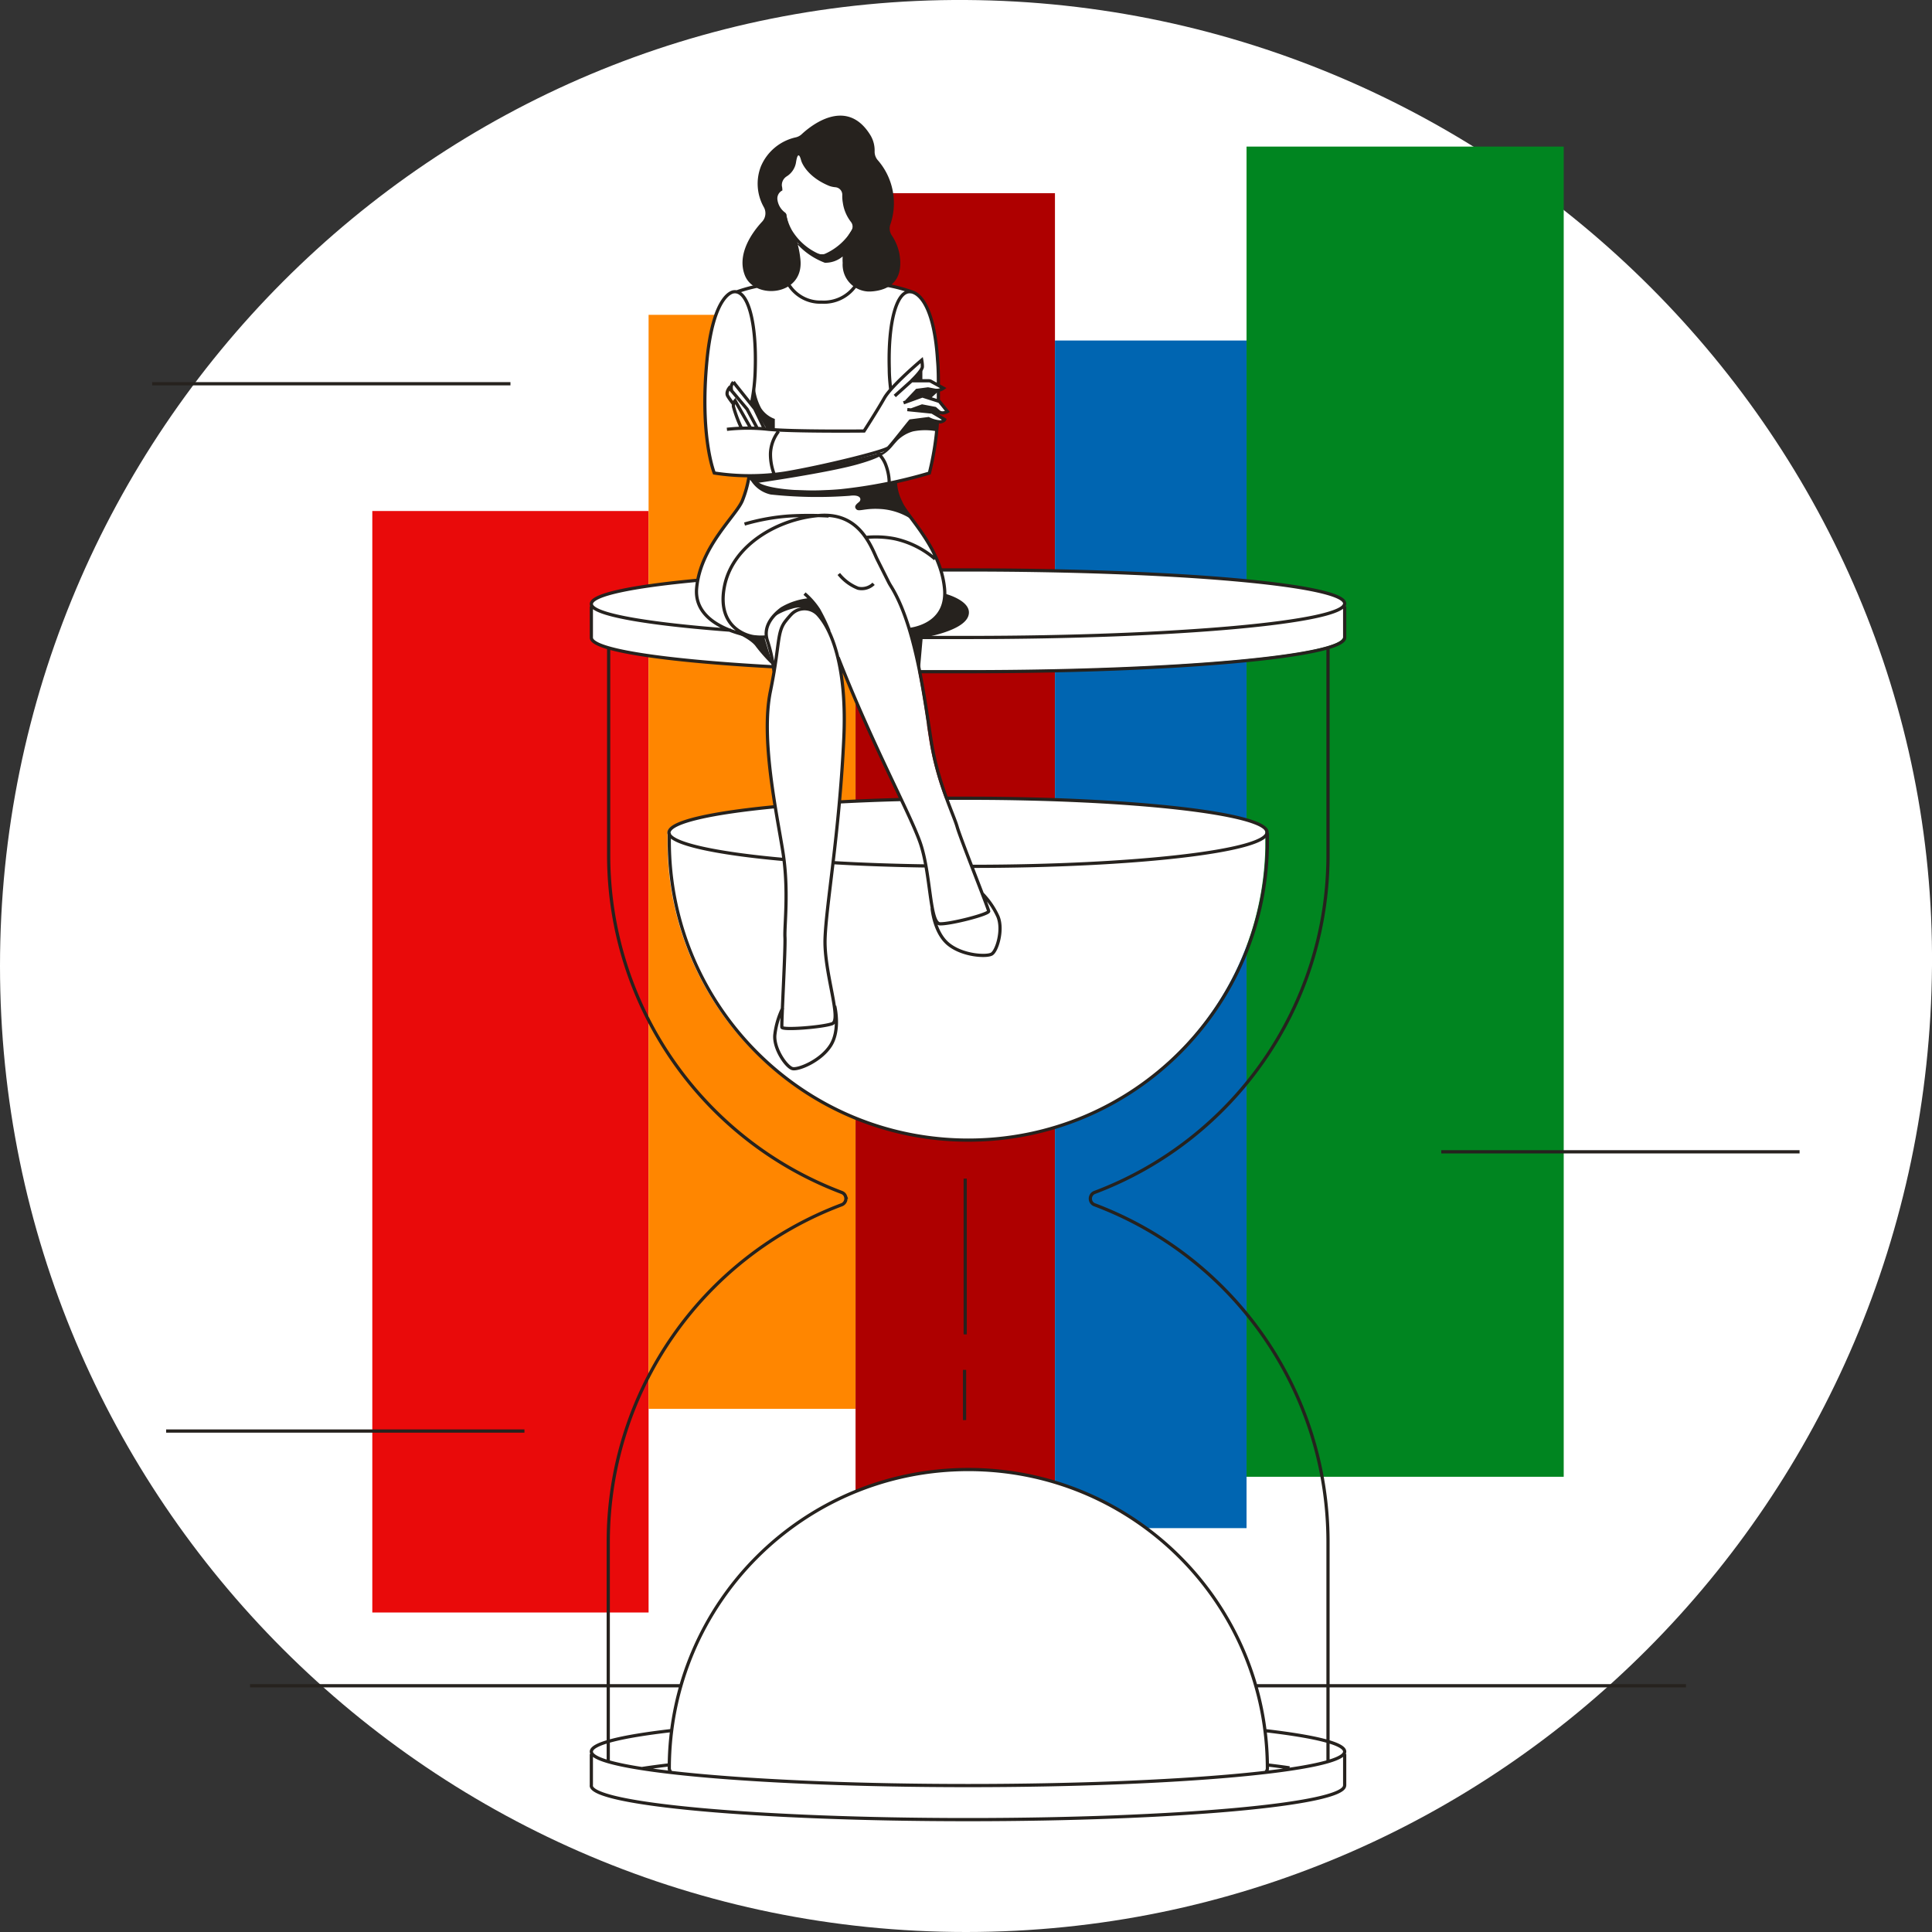
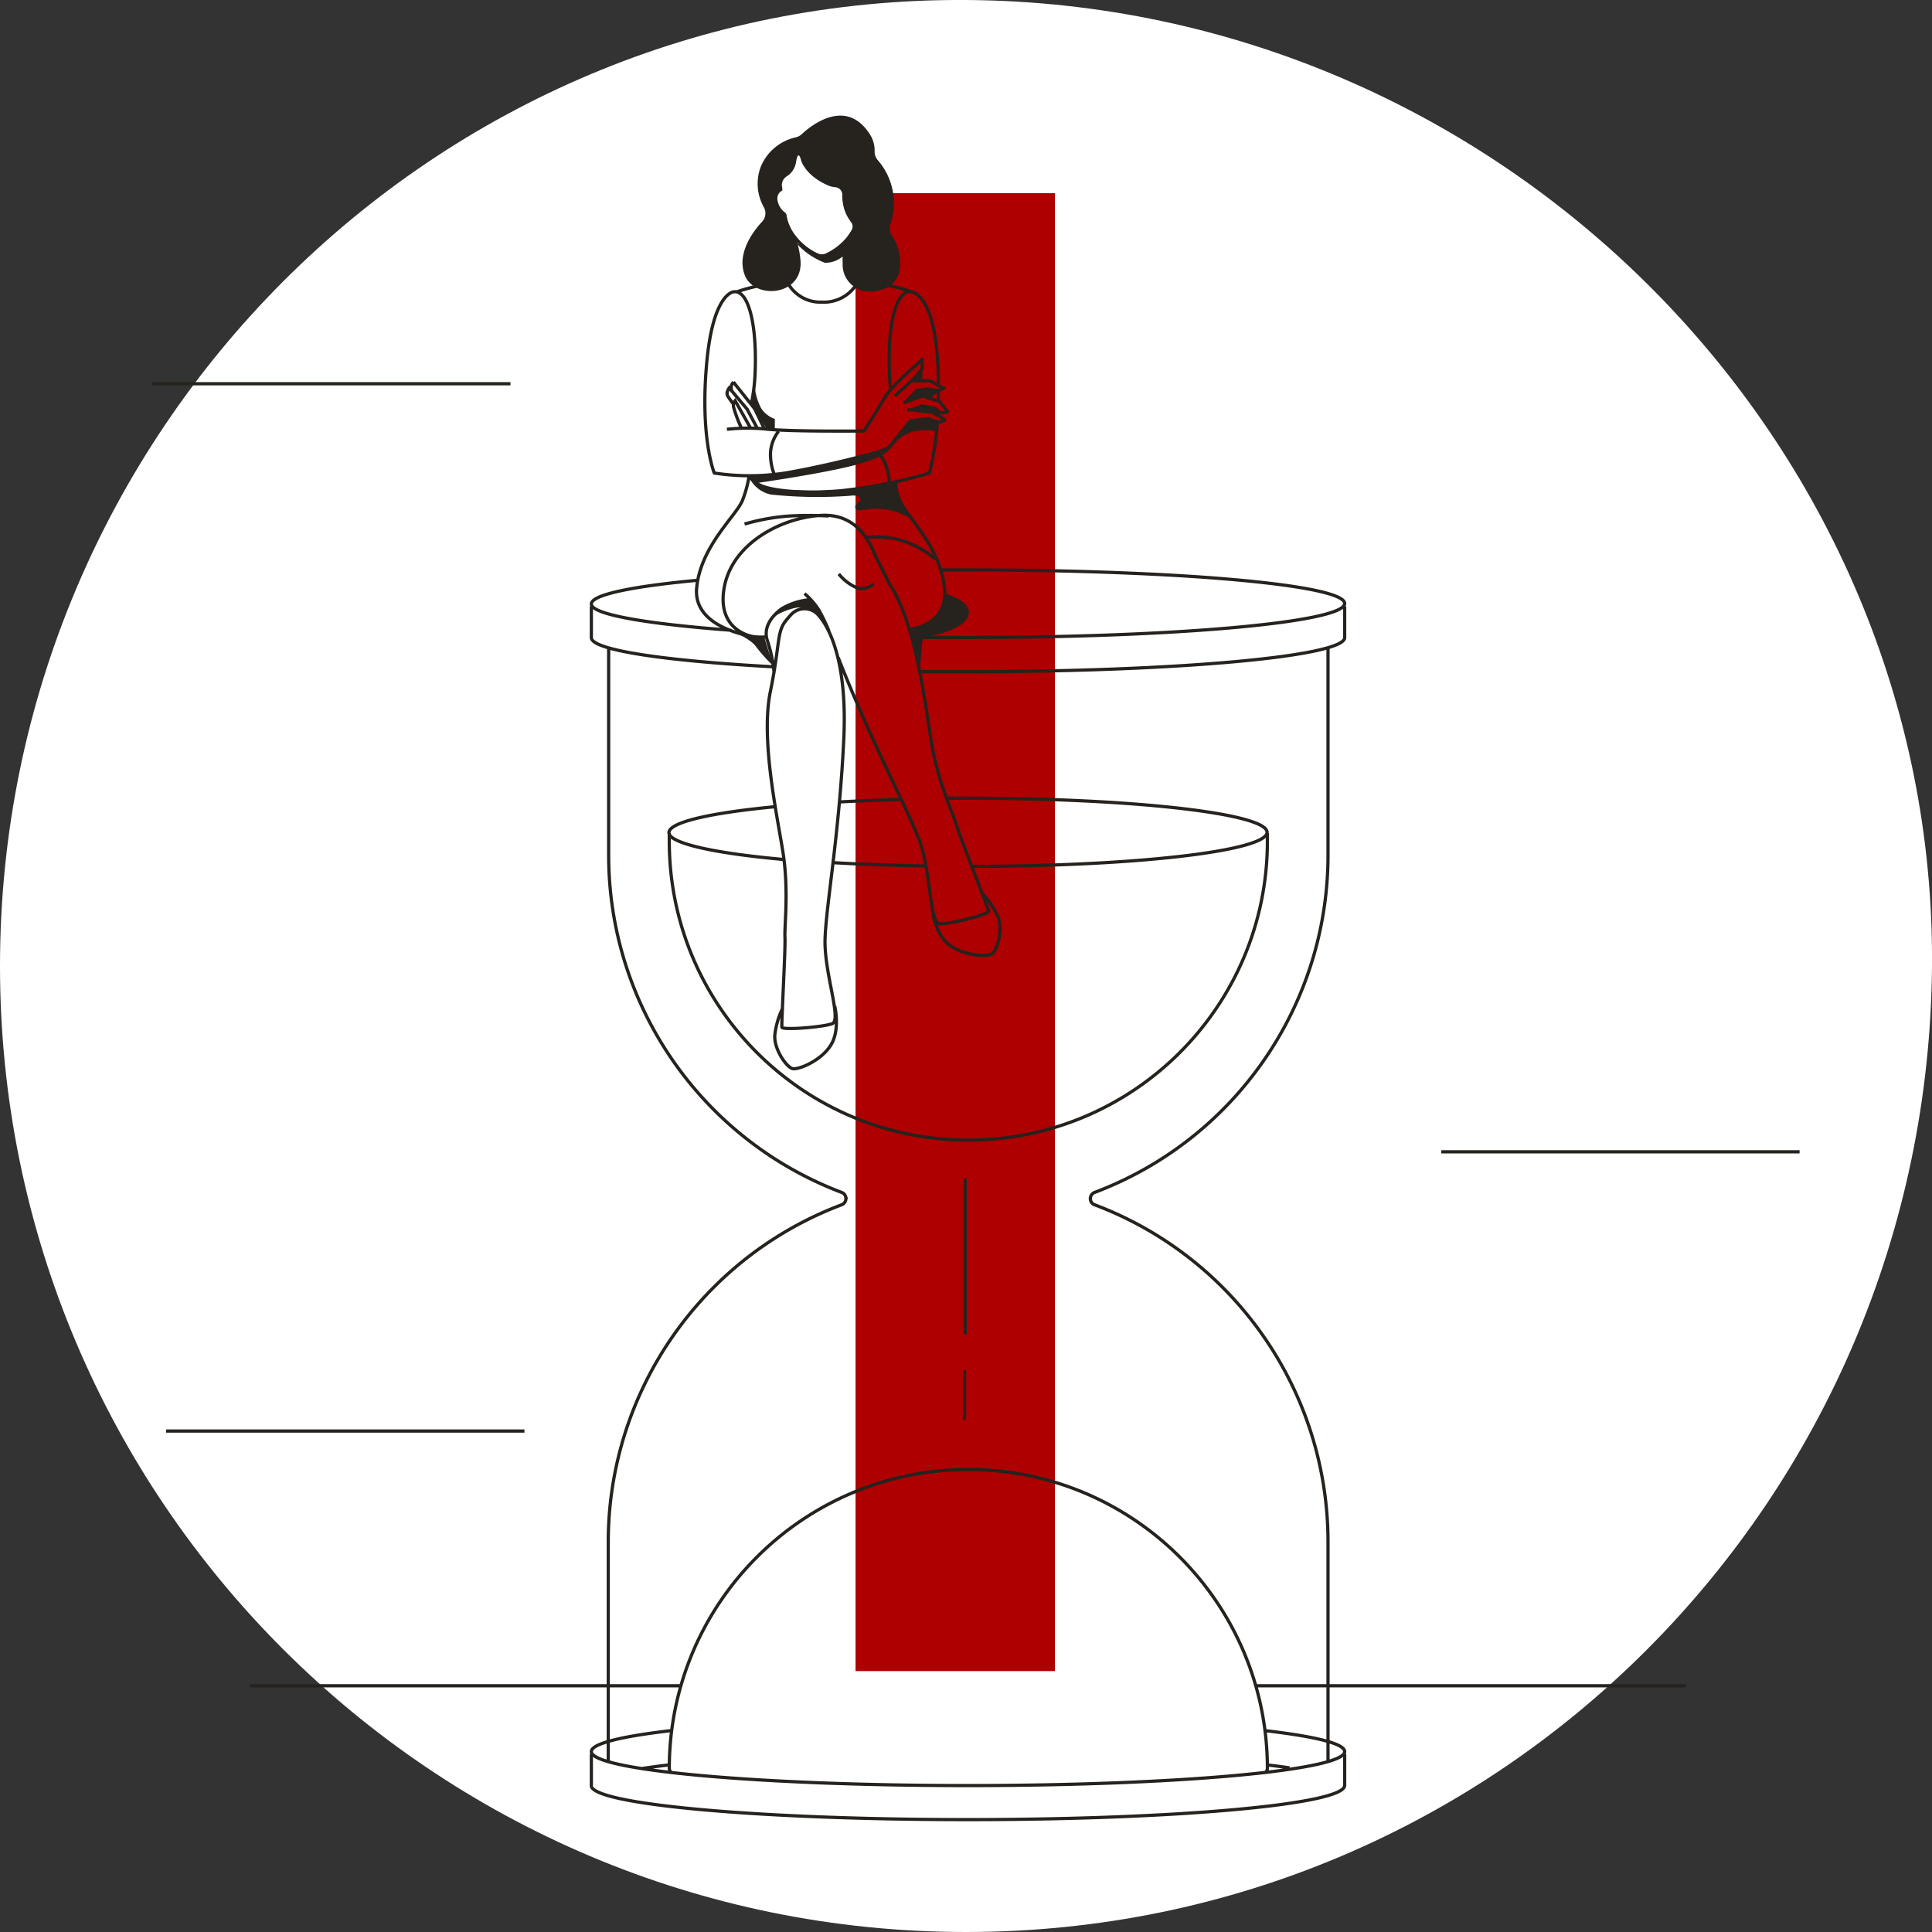
<svg xmlns="http://www.w3.org/2000/svg" viewBox="0 0 240 240">
  <rect x="0" y="0" width="240" height="240" fill="#333333" stroke="none" />
  <path d="M240 120c-.52 66.27-53.73 120-120 120S0 186.28 0 120 53.72-.41 120 0c66.45.41 120.51 54.93 120 120z" fill="#fff" />
-   <path fill="#e90a0a" d="M46.25 63.48h34.32v136.83H46.25z" />
-   <path fill="#ff8600" d="M80.57 39.11h25.71v135.9H80.57z" />
  <path fill="#ae0000" d="M106.28 24h24.77v183.59h-24.77z" />
-   <path fill="#008520" d="M154.85 18.21h39.4v165.24h-39.4z" />
-   <path fill="#0065b1" d="M131.05 42.3h23.8v147.53h-23.8z" />
-   <path d="M167.04 75.02c0-2.32-21-4.22-46.79-4.22h-3.4v-.17a22.33 22.33 0 00-3.5-6.08c-.58-.71-1.08-1.48-1.48-2.3-.29-.7-.49-1.44-.59-2.19v-.21h.21c2.21-.5 3.84-1 4-1 .51-2.01.85-4.05 1-6.12v-.23h.31c.49-.09.57-.29.57-.29l-.82-.5v-.46l.3.07c.29.05.6 0 .86-.14l-1-1.28-.06-.16v-1.25l.16-.06c.13-.04.26-.1.38-.18l-.54-.3v-.14c0-1.07 0-2.09-.09-3-.44-7.08-2.47-8.27-3.09-8.47-.89-.32-1.81-.57-2.74-.76l-.49-.11.38-.32c.87-.75 1.15-2 .86-3.59-.16-.77-.47-1.5-.91-2.15-.3-.45-.38-1.02-.22-1.54.35-1.03.5-2.13.42-3.22a8.299 8.299 0 00-2-4.61c-.28-.34-.42-.78-.41-1.22.03-.71-.16-1.41-.55-2a4.261 4.261 0 00-3-2.18c-2.16-.29-4.31 1.45-5.13 2.21-.23.21-.51.36-.82.43a5.908 5.908 0 00-4.16 3.44c-.64 1.6-.5 3.41.36 4.9.36.68.25 1.51-.27 2.07-1.22 1.35-3.11 4-2.06 6.51.18.4.46.74.81 1l.41.32-.51.12c-.68.15-1.35.34-2 .58h-.35c-.12 0-2.53.2-3.34 8.51-.91 9.4.83 13.83.91 14 1.32.2 2.66.31 4 .33h.29v.28c-.17.92-.43 1.82-.76 2.7-.42.84-.94 1.62-1.55 2.33-1.41 1.85-3.36 4.39-4 7.49v.18h-.19c-11.27 1.06-13 2.28-13 2.92v4.22c0 .56 1.62 2.46 22.39 3.61h.2v.75c-.11.68-.25 1.43-.43 2.27-.85 4.15-.08 10 .57 14.1v.26h-.26c-11.27 1.1-13 2.48-13 3.2v2c.48 20.51 17.49 36.74 37.99 36.27 19.84-.46 35.81-16.43 36.27-36.27v-2c0-2.33-16.67-4.23-37.15-4.23h-2.65l-.06-.17c-.8-2.14-1.41-4.34-1.81-6.59-.11-.66-.22-1.39-.34-2.18v-.25c-.27-1.8-.61-4-1.06-6.34l-.06-.3h6.02c25.8 0 46.79-1.9 46.79-4.23v-3.76l-.06-.1v-.1l.24-.1zm-62.79 24.6v-.29c.43-3.7.63-7.42.62-11.14-.25-3.42-.6-5.75-.6-5.75l4.87 10.93 2.77 6-7.66.25zm62.79 117.96c0-1.19-5.31-2.06-9.76-2.58h-.19v-.19c-2.69-20.33-21.34-34.63-41.67-31.95-16.65 2.2-29.75 15.3-31.95 31.95v.19h-.19c-4.45.52-9.76 1.39-9.76 2.59v4.22c0 2.33 21 4.23 46.79 4.23s46.79-1.9 46.79-4.23v-3.93l-.06-.1v-.2z" fill="#fff" />
  <path d="M90.8 78.29c-10.39-.78-17.34-1.95-17.34-3.26 0-1.14 5-2.18 13.14-2.94m26.8 7.1h6.85c25.84 0 46.79-1.89 46.79-4.22s-20.95-4.17-46.79-4.17h-3.4m-2.6 12.64h6c25.84 0 46.79-1.89 46.79-4.23m-93.58 0c0 1.54 9.05 2.88 22.59 3.62m.26 17.38c-8.08.77-13.21 1.93-13.21 3.23s5.59 2.56 14.29 3.33m14.56-7.45c-2.68.07-5.25.17-7.68.3m16.44 8c20.3 0 36.69-1.91 36.69-4.23s-16.63-4.23-37.15-4.23h-2.62m-14.17 8c3.56.21 7.46.35 11.56.41M83.4 214.98c-6.23.72-9.94 1.62-9.94 2.61 0 2.33 21 4.22 46.79 4.22s46.79-1.89 46.79-4.22c0-1-3.72-1.89-9.94-2.61m-74 4.26c-1.24.15-2.37.3-3.39.46m80.48-.09c-.86-.13-1.8-.25-2.8-.37m-83.94 2.57c0 2.34 21 4.23 46.79 4.23s46.79-1.89 46.79-4.23m-91.47-3v-27.33c.03-18.61 11.58-35.26 29-41.82.42-.16.63-.64.47-1.06a.78.78 0 00-.47-.47c-17.4-6.58-28.92-23.22-28.95-41.82V80.47m89.36 0v25.84c-.04 18.61-11.58 35.26-29 41.82-.42.16-.63.64-.47 1.06.08.22.25.39.47.47 17.42 6.56 28.97 23.21 29 41.82v27.36m-7.72 1.29c.11-.12.18-.27.19-.43 0-20.52-16.63-37.15-37.15-37.15s-37.15 16.63-37.15 37.15c.02.19.11.37.25.49m-.25-116.71v1c0 20.52 16.63 37.15 37.15 37.15s37.15-16.63 37.15-37.15v-1M73.46 75.32v3.93m93.58-3.93v3.93m-93.58-3.93v3.93m93.58-3.93v3.93M73.46 217.88v3.93m93.58-3.93v3.93m-51.25-109s.24 3 2 4.46 4.77 1.62 5.41 1.24 1.45-3 .77-4.65c-.49-1.08-1.17-2.06-2-2.9M97.61 77.12c-1.14 1.42-.7 2.89-1.91 8.77s.76 15 1.54 19.84.19 9.24.27 10.7-.46 10.8-.38 11.18 5 0 6.24-.44-1-6.32-.88-10.49 1.77-13.08 2.33-24.91c.41-8.54-1.35-13.4-3.23-15.44-.87-.91-2.31-.95-3.22-.08l-.14.14c-.19.21-.4.45-.62.73zm-.36 48.07c-.53 1.07-.87 2.22-1 3.4-.13 1.75 1.48 4 2.21 4.16s3.5-.95 4.73-2.89.5-4.89.5-4.89m-3-50.48c-1.27.1-2.5.48-3.59 1.13-1.28.95-2.33 2.36-1.76 4 .42 1.28.69 2.59.82 3.93m6.82-5.16c-.37-.91-.8-1.79-1.28-2.65a9.328 9.328 0 00-1.76-2m4.18 7.93c4.31 11 8.74 19 10.14 22.87s1.19 10.18 2.51 10.22 6.1-1.19 6.05-1.57-3.53-9.08-3.92-10.48-2.34-5.37-3.15-10.22-1.83-14.1-4.85-19.3l-.19-.32a6.38 6.38 0 01-.38-.67l-1.37-2.73c-.08-.16-.15-.32-.22-.48-1-2.28-2.67-5.31-7-4.95-5 .4-10.73 3.59-11.75 8.81s3 6.23 3.86 6.26c.46.05.92.05 1.38 0m-2.17-20c-.16 1.03-.43 2.03-.81 3-.69 1.88-5.24 5.71-5.71 10.95s7.57 6.1 7.57 6.1m18.84-.97s4.86-.4 4.38-5.12c-.52-5.24-4.82-9-5.51-10.84a6.06 6.06 0 01-.59-2.4m-20.93-6.5c1.71-.19 3.45-.19 5.16 0 3.11.3 11.88.21 11.88.21s1.62-2.51 2.51-4.08 4.65-4.73 4.65-4.73c.05.27.08.54.08.82 0 .47-1.35 1.75-1.35 1.75m-.63 2.56l1.3-1.37 1.38-.18.79.15c.39.08.8 0 1.13-.24l-1.53-.84a.61.61 0 00-.32-.08h-2.1l-2.1 1.89m2 1.75l1.4-.51 1.62.31.44.38c.44.39 1.09 0 1.09 0l-1-1.25-2.12-.68-2.34.85m-18.91.15c.3-1.44.46-2.9.49-4.37.17-5.88-.93-9.83-2.68-9.57 0 0-2.5.11-3.32 8.51-.92 9.54.91 14 .91 14 2.92.45 5.9.45 8.82 0 4.6-.77 12.35-2.68 12.82-3.15s2.42-3 2.72-3.32l2.25-.29c.46.24.97.38 1.49.41.45-.1.52-.29.52-.29l-1.56-.93-3.08-.31m-19.72 8.23c.34.38.73.72 1.16 1 1 .73 4.91 1.3 10.22.86a61.57 61.57 0 0011.08-2.2c.52-2.08.86-4.21 1-6.35m.06-.78v-.59m.06-1.23v-1.26m0-.61c0-1 0-2.08-.1-3.19-.53-8.52-3.32-8.51-3.32-8.51-1.74-.26-2.85 3.69-2.68 9.57 0 .95.09 1.78.17 2.52m-.18 11.67c0-.82-.17-1.62-.47-2.38-.24-.58-.62-1.09-1.1-1.48m-12.18-2.56c-.63.81-.98 1.8-1 2.82 0 .87.16 1.73.48 2.54m-2.94-5.76l-1.93-3.41c-.16.2-.24.46-.21.72.25.92.59 1.82 1 2.69m2 .09l-1.3-2.45-2.22-2.64s-.45.56-.19 1 .71 1 .71 1m3.87 3.14l-1.23-2.55-2.64-3.31a1 1 0 00-.27.53c-.02.22.01.45.1.65m25.22 20.79a11.39 11.39 0 00-5-2.51c-1.21-.24-2.45-.29-3.67-.16m-4.55-2.67c-1.62-.09-3.25-.09-4.87 0-1.89.13-3.76.47-5.58 1m11.71 6.2c.63.79 1.45 1.4 2.38 1.77.7.16 1.43-.05 1.94-.55m5-36.18c-1.09-.39-2.2-.7-3.34-.9m-16.2.13c-.86.18-1.7.42-2.52.71m6-9.65c.13.73.38 1.43.74 2.07a7.59 7.59 0 003.39 3c.32.14.68.14 1 0a7.59 7.59 0 003.39-3c1.55-2.55.84-7.83.84-7.83m-8.94 14.32c.85 1.49 2.45 2.4 4.17 2.34 1.65.1 3.24-.65 4.2-2M18.9 47.67h44.51m115.63 95.41h44.51M20.64 177.77h44.51m90.79 31.64h53.5m-178.38 0h53.49m35.35-63v19.35m-.08 4.41v6.24" fill="none" stroke="#26221e" stroke-miterlimit="10" stroke-width=".4" />
  <path d="M92.56 34.28c1.28 3 7.34 2.46 6.87-2.05-.06-.62-.17-1.24-.33-1.84.93 1 2.08 1.76 3.36 2.25.81.02 1.6-.26 2.22-.78-.02.27-.02.53 0 .8a3.337 3.337 0 003.12 3.55c.21.01.43 0 .64-.02 2.73-.27 3.77-2 3.28-4.71-.17-.8-.48-1.56-.94-2.24-.26-.39-.33-.87-.19-1.32.97-2.78.36-5.87-1.59-8.07-.24-.3-.36-.67-.35-1.05.02-.75-.18-1.48-.59-2.11-2.93-4.62-7.3-1.12-8.49 0-.2.18-.45.31-.71.37a6.141 6.141 0 00-4.33 3.59c-.66 1.67-.52 3.55.37 5.11.31.58.22 1.3-.23 1.78-1.22 1.31-3.22 4.07-2.11 6.74zm4.63-10.62c0-.2-.02-.38-.06-.54-.05-.48.18-.94.58-1.2.62-.38 1.05-1.01 1.17-1.73.25-1.62.55-.6.64-.26s.8 2.05 3.48 3.16c.25.09.52.15.79.17.48.05.84.45.84.93-.01.33.01.67.07 1 .12.86.47 1.68 1 2.37.25.31.28.73.07 1.07-.28.45-.61 1-.66 1.13l-.06.21c-.51.59-1.12 1.09-1.8 1.46-1.04.34-2.18.15-3.06-.51-.34-.26-.71-.48-1.09-.66-.37-1.17-.81-1.26-.81-1.26-.29-.78-.5-1.58-.62-2.4a.426.426 0 00-.15-.2c-.51-.37-.85-.94-.94-1.56-.08-.49.17-.97.61-1.18zm-4.74 55.12c-.57-.32-1.2-.49-1.85-.51 0 0 2.6 1 3.31 2.06.64.84 1.35 1.63 2.12 2.36l-1.08-3.5c-.85.08-1.72-.06-2.5-.41zm8.31-4.29c-.86.13-1.7.31-2.54.54-.85.4-1.61.98-2.22 1.69.72-.5 1.53-.87 2.38-1.1 2.51-.81 4 1.74 4 1.74l-.79-1.74-.83-1.13zm-5.09 2.59l.33-.36c-.14.09-.25.21-.33.36zm21.75-3.32s-.13 2.75-1.88 3.53c-.83.4-1.7.71-2.59.93l1.3 5.22.37-4.22s4.94-.76 5.65-2.65-2.85-2.81-2.85-2.81zm-5.97-12.63c-.06-.46-.24-.9-.53-1.27-3.21.72-6.5 1.1-9.79 1.11-4.54-.12-5.07-.14-6.34-.55-.3-.1-.58-.23-.84-.41.06 0 8.8-1.26 12.56-2.32s3.77-1.68 5-3c.54-.52 1.19-.9 1.91-1.1.99-.2 2.01-.2 3 0l.12-1.27-1.35-.28-2 .26-2.51 3.08c.21-.24.43-.46.67-.67-.47.61-1.05 1.11-1.72 1.48-3.9 1.06-7.85 1.92-11.84 2.58-3 .34-4.8.38-4.8.38l.94.88c-.36-.24-.68-.54-.94-.88a3.892 3.892 0 002.75 2.28c3.26.35 6.54.4 9.8.16 1.48-.2 1.48.51 1.18.76s-.7.54-.35.91 1.11-.22 3.39 0c1.25.14 2.44.57 3.49 1.26-.72-1.06-1.32-2.2-1.8-3.39zm4.22-11.7l1.14-1.05h-1.47l-1.44.14-.94 1.24 1.62-.59 1.09.26zm.81 2.25l.16-.58-.44-.38-1.62-.31-1.62.56 2.83.22.69.49zm-1.9-6.27l-1.08 1.83h1.08v-1.83zm-20.02 5.31a6.908 6.908 0 01-.82-3.39l-.41 2.86.42.52 1.5 2.63 1 .08v-1.38c-.69-.24-1.29-.71-1.69-1.32z" fill="#26221e" />
</svg>